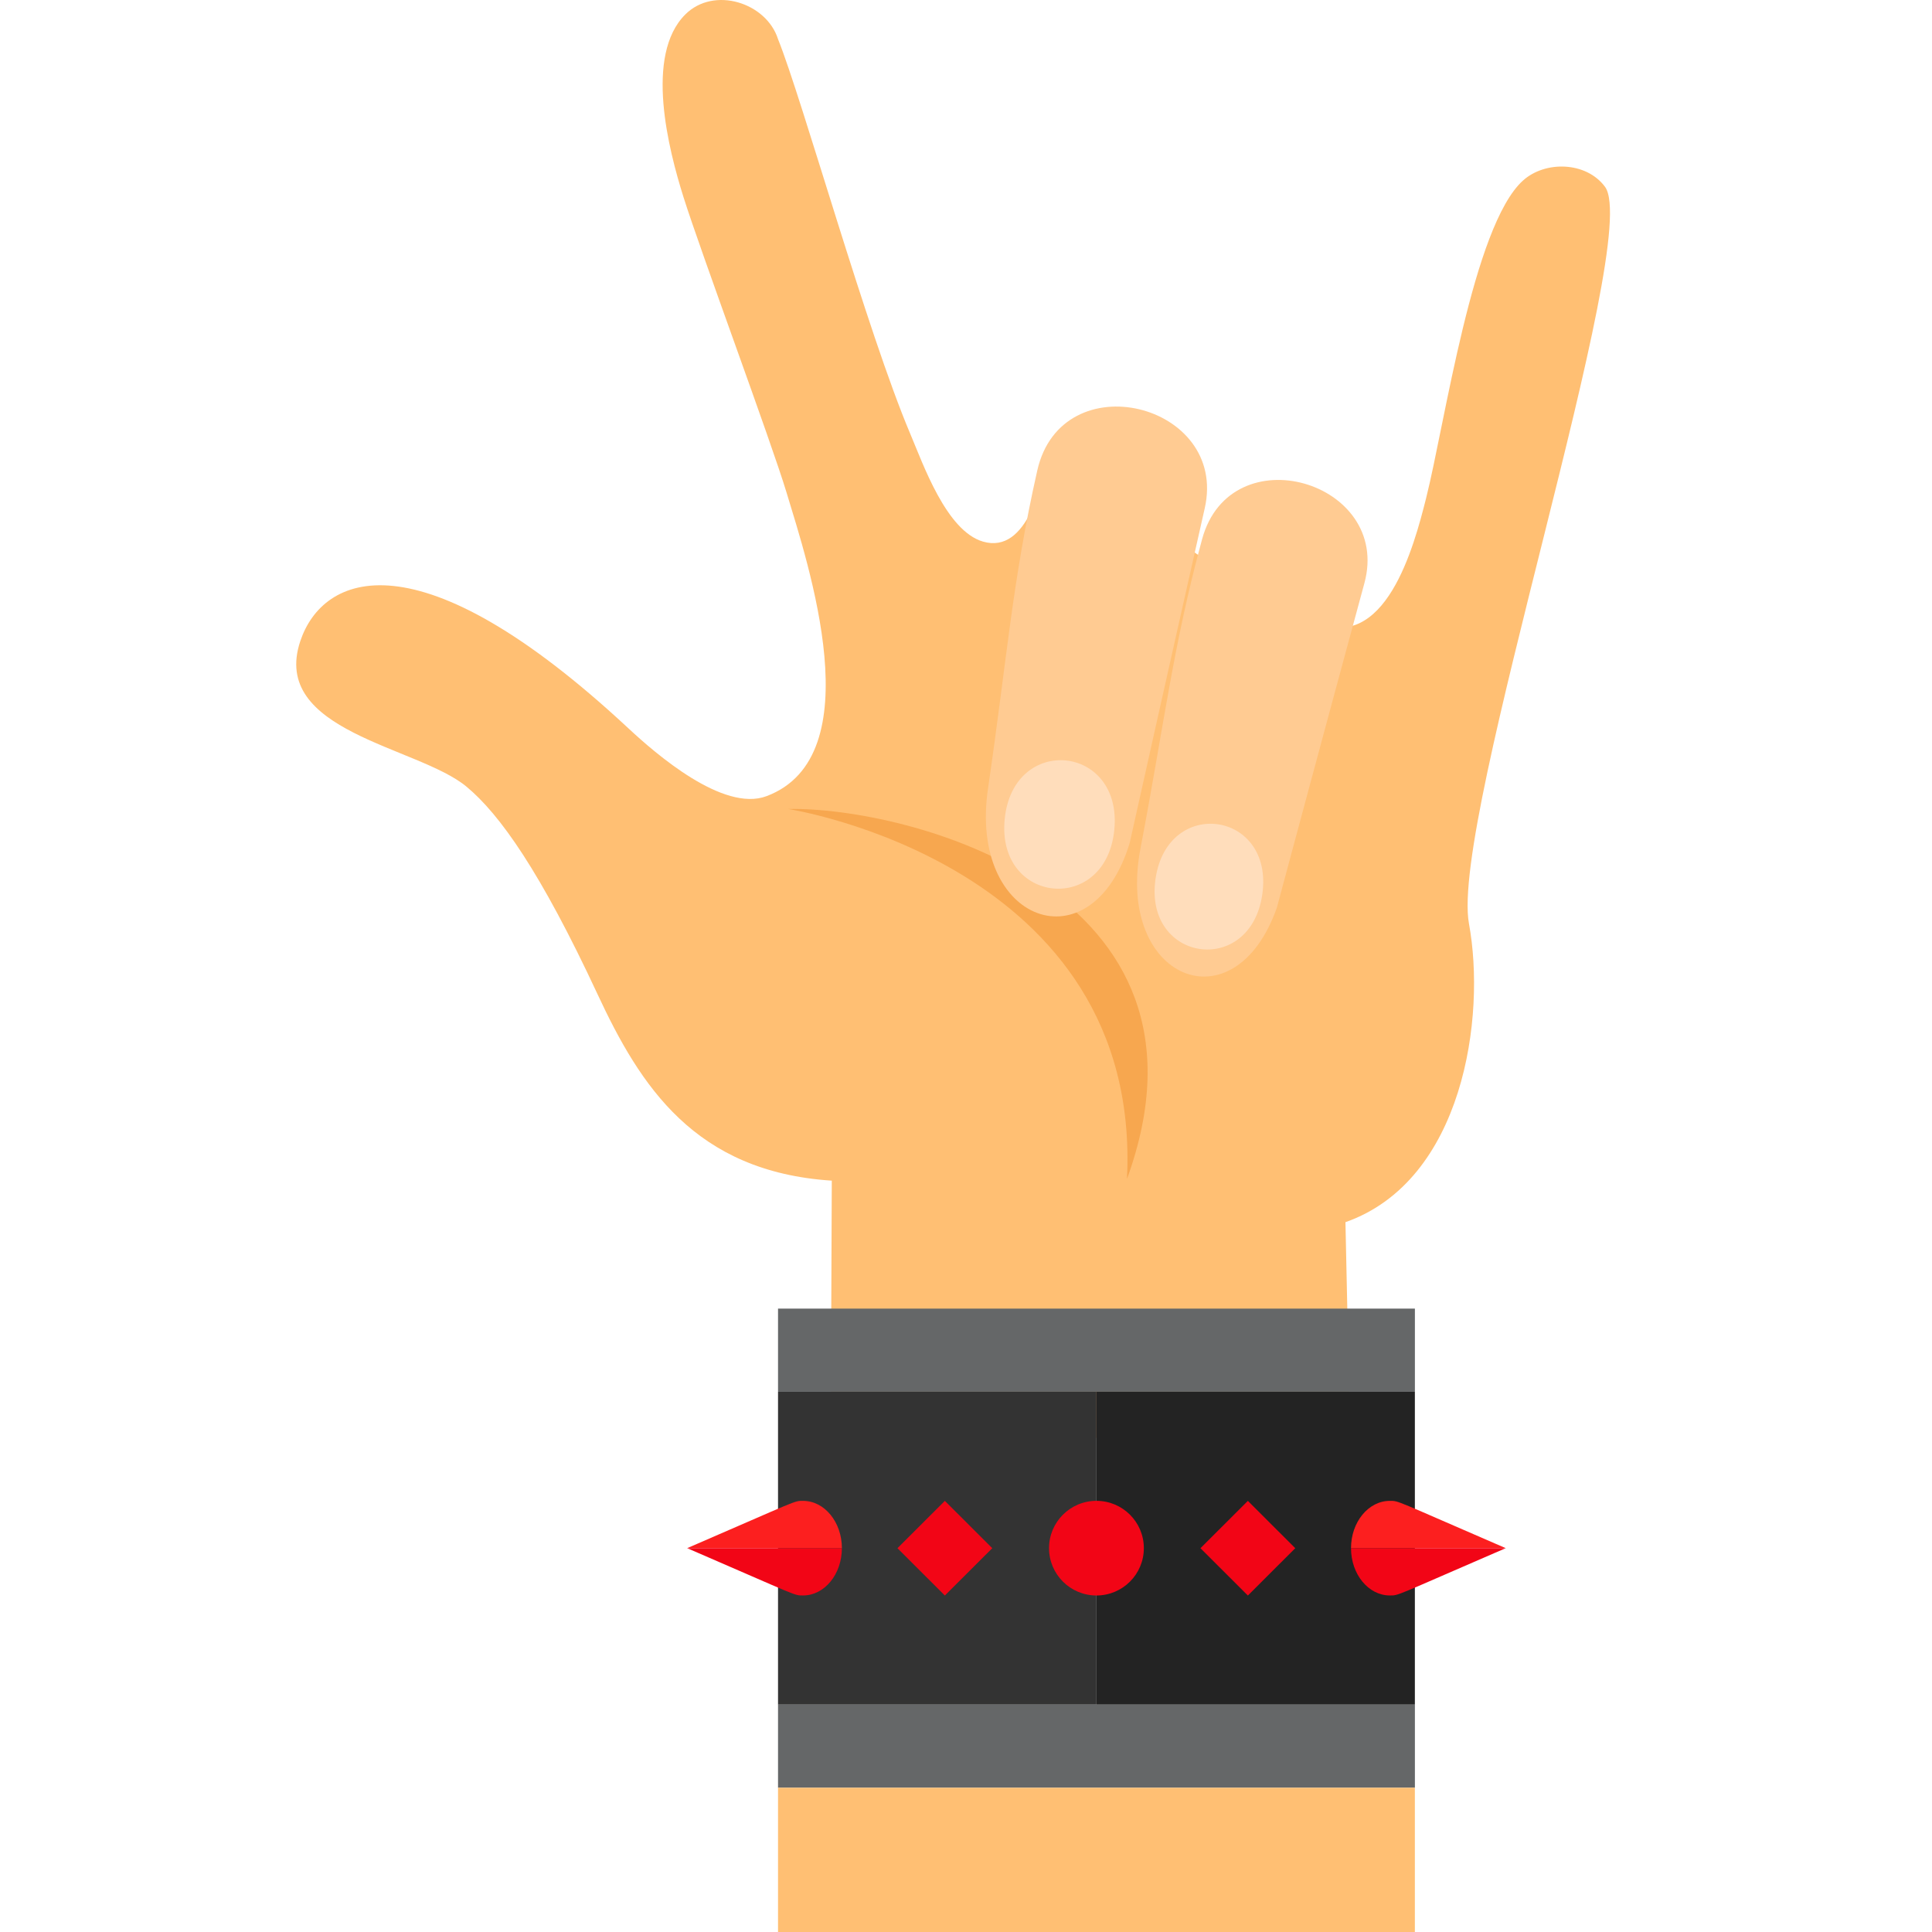
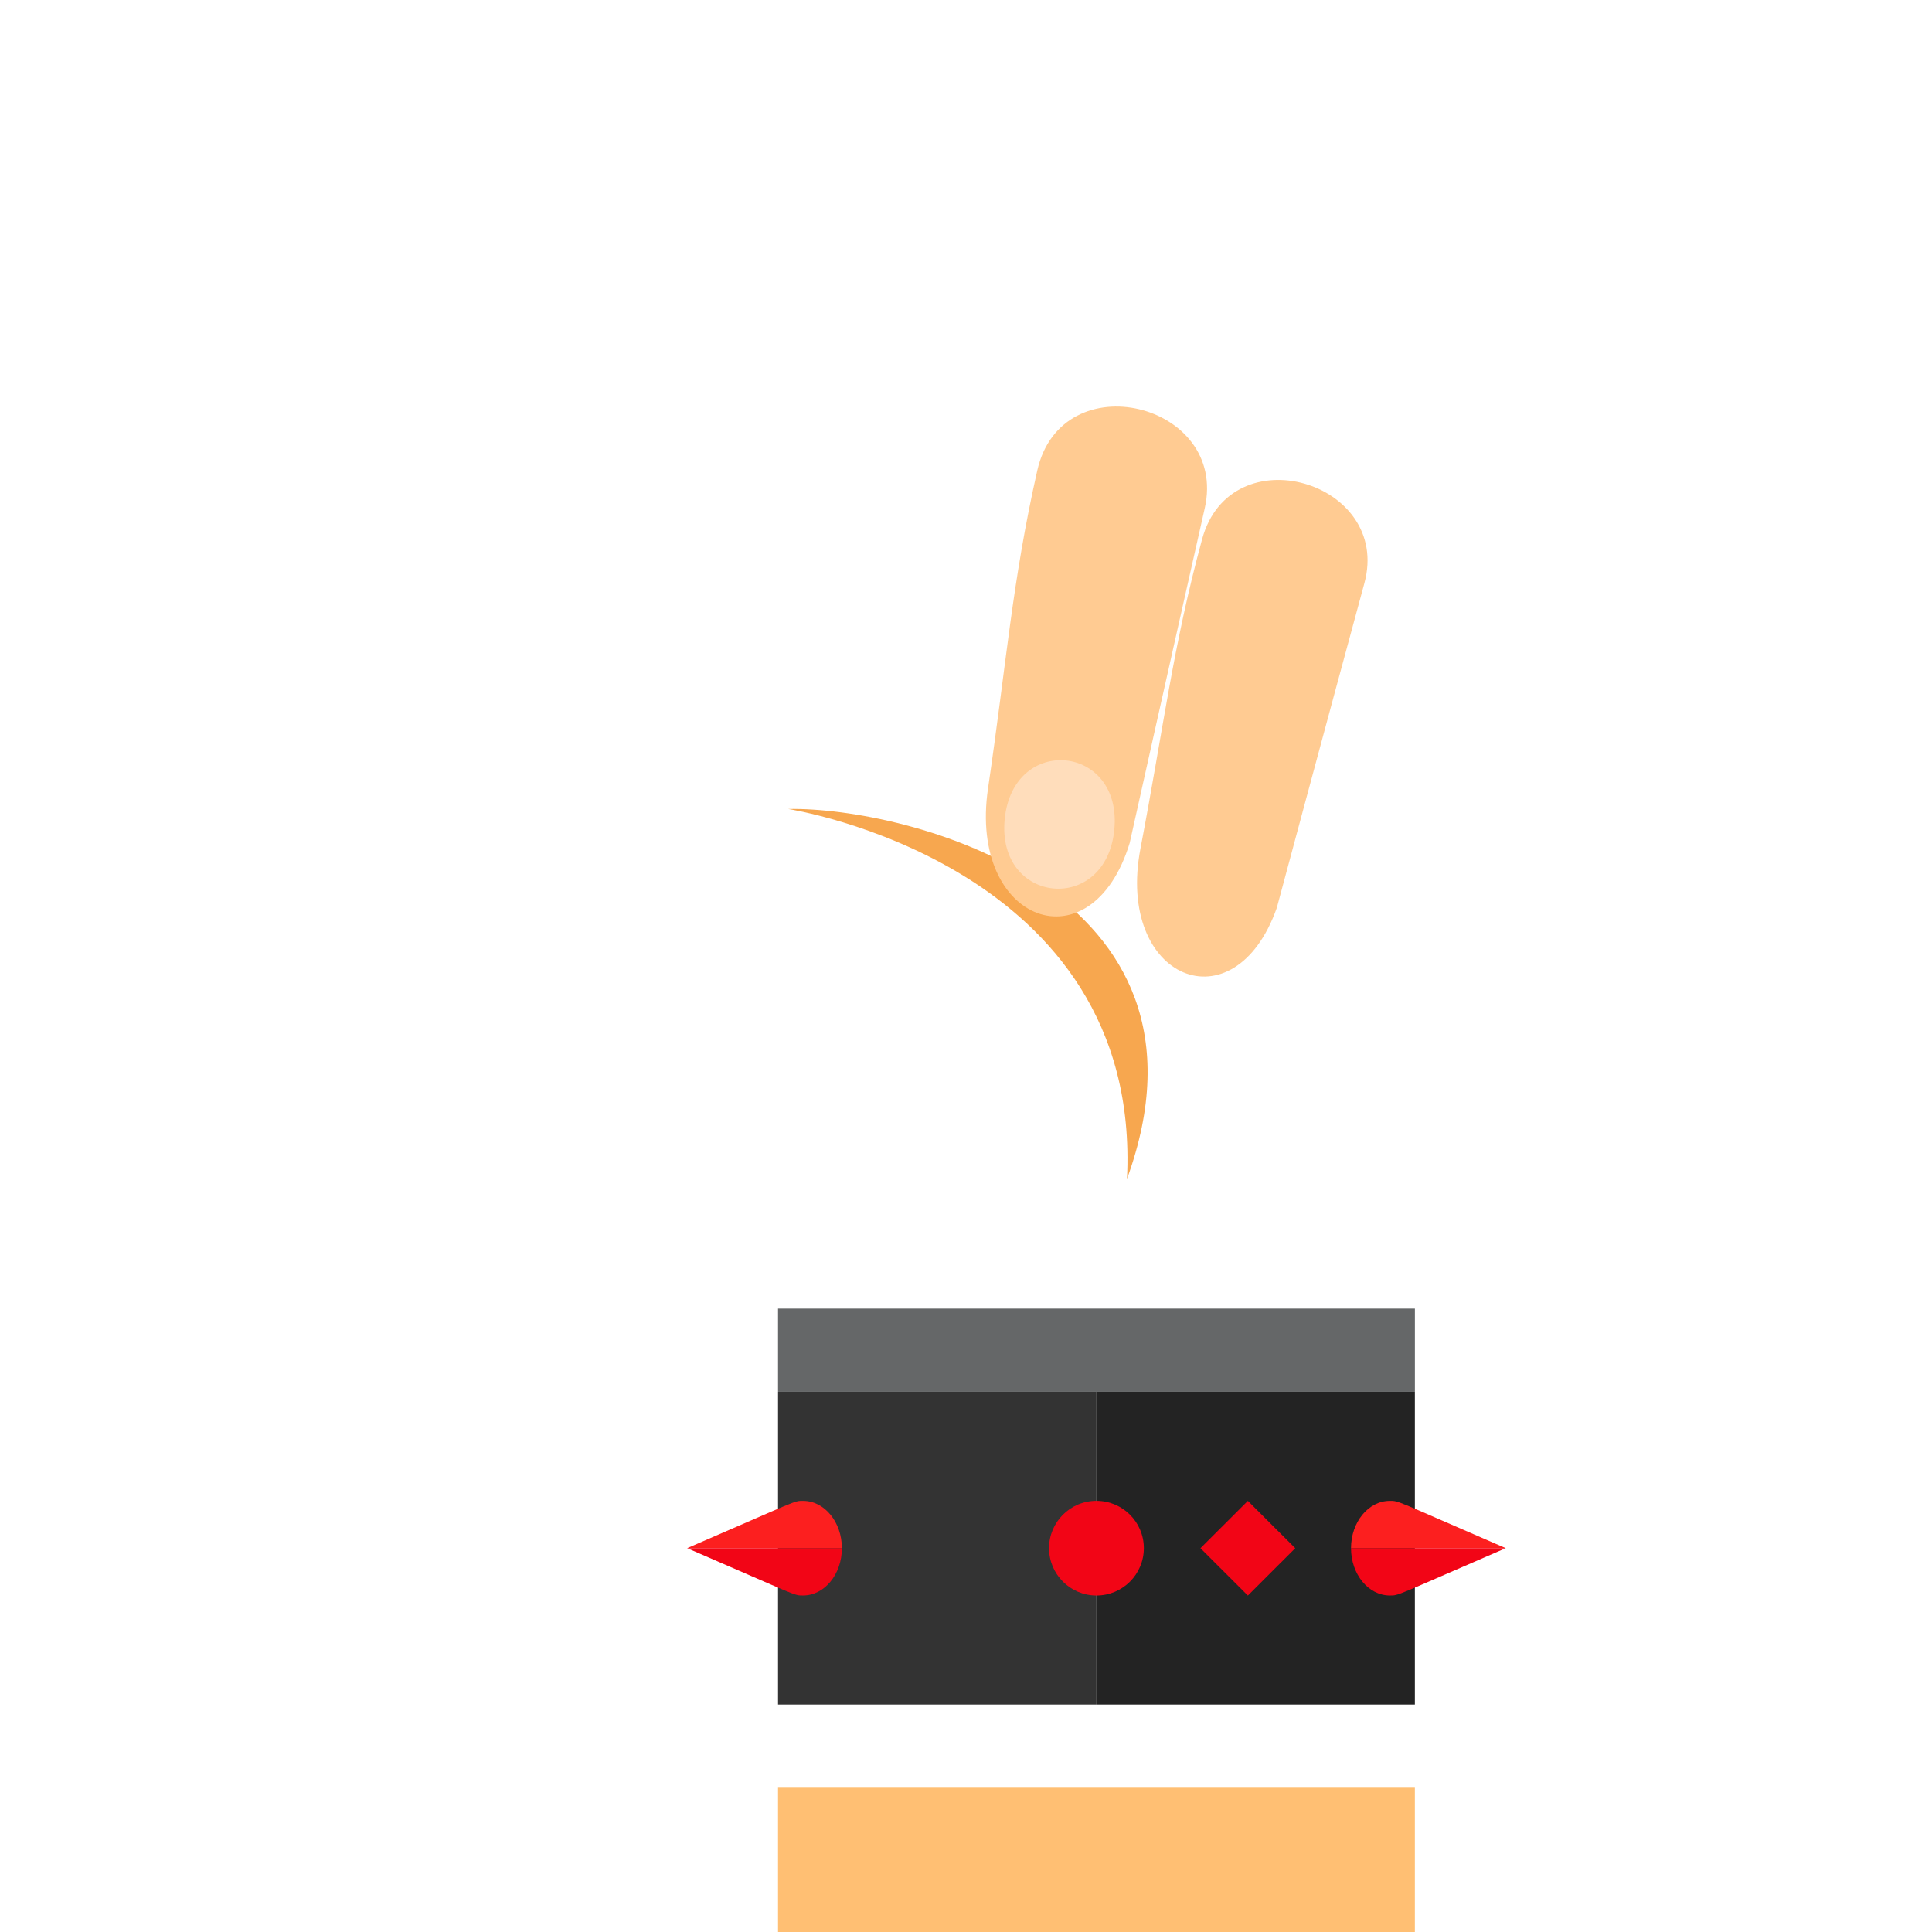
<svg xmlns="http://www.w3.org/2000/svg" width="150" height="150" viewBox="0 0 150 150" fill="none">
-   <path d="M114.05 71.71C115.381 78.939 113.633 91.666 104.46 94.889L104.834 112.27L64.502 110.98L64.58 91.666C53.944 90.972 49.708 84.313 46.391 77.187C41.976 67.704 38.804 63.213 36.204 61.064C32.427 57.941 20.955 56.813 23.317 49.77C25.051 44.6 32.402 41.282 48.795 56.552C50.882 58.496 56.145 63.082 59.515 61.813C67.736 58.718 62.754 43.824 61.059 38.215C59.84 34.184 54.406 19.562 53.065 15.3C51.904 11.609 50.022 4.297 53.208 1.121C55.436 -1.1 59.509 0.208 60.407 3.042C62.268 7.646 67.323 25.774 70.673 33.682C71.668 36.028 73.474 41.221 76.317 42.049C79.796 43.062 80.958 37.38 81.509 35.06C85.501 36.407 88.432 39.519 91.658 42.064C94.648 44.422 98.56 46.674 101.989 48.258C107.557 50.829 109.778 42.431 110.721 38.685C112.184 32.881 114.356 17.541 118.238 14.023C119.958 12.463 123.15 12.531 124.611 14.502C127.577 18.506 112.557 63.596 114.05 71.71Z" fill="#FFBF73" />
  <path d="M109.852 101.6H60.406V108.057H109.852V101.6Z" fill="#656768" />
-   <path d="M109.852 132.342H60.406V138.798H109.852V132.342Z" fill="#656768" />
  <path d="M85.13 108.057H60.406V132.342H85.13V108.057Z" fill="#333333" />
  <path d="M109.85 108.057H85.129V132.342H109.85V108.057Z" fill="#232323" />
  <path d="M88.808 120.199C88.808 122.228 87.161 123.873 85.128 123.873C83.095 123.873 81.447 122.228 81.447 120.199C81.447 118.17 83.095 116.525 85.128 116.525C87.161 116.525 88.808 118.17 88.808 120.199Z" fill="#F20516" />
-   <path d="M73.358 116.528L69.678 120.202L73.358 123.876L77.039 120.202L73.358 116.528Z" fill="#F20516" />
  <path d="M62.35 116.527C61.631 116.527 62.055 116.435 53.352 120.199H65.364C65.363 118.172 64.012 116.527 62.35 116.527Z" fill="#FC1F1F" />
  <path d="M62.35 123.871C61.631 123.871 62.055 123.962 53.352 120.199H65.364C65.363 122.225 64.012 123.871 62.35 123.871Z" fill="#F20516" />
  <path d="M96.884 116.528L93.203 120.202L96.884 123.876L100.564 120.202L96.884 116.528Z" fill="#F20516" />
  <path d="M107.906 116.527C108.624 116.527 108.201 116.435 116.905 120.199H104.893C104.892 118.172 106.243 116.527 107.906 116.527Z" fill="#FC1F1F" />
  <path d="M107.906 123.871C108.624 123.871 108.201 123.962 116.905 120.199H104.893C104.892 122.225 106.243 123.871 107.906 123.871Z" fill="#F20516" />
  <path d="M109.85 138.799H60.406V150H109.85V138.799Z" fill="#FFBF73" />
  <path d="M61.197 62.809C61.197 62.809 88.706 67.048 87.499 91.532C95.674 69.055 70.336 62.632 61.197 62.809Z" fill="#F7A74F" />
  <path d="M76.708 61.228C78.159 51.351 78.585 45.15 80.534 36.528C82.441 28.091 95.376 31.312 93.537 39.456C90.874 51.24 87.709 65.45 87.709 65.45C84.762 75.12 75.174 71.675 76.708 61.228Z" fill="#FFCB92" />
  <path d="M86.514 64.429C85.86 71.055 77.351 70.216 78.005 63.592C78.658 56.965 87.168 57.805 86.514 64.429Z" fill="#FFDDBB" />
  <path d="M88.545 65.882C90.38 56.276 91.058 50.225 93.329 41.868C95.551 33.691 108.075 37.387 105.931 45.28C102.829 56.701 99.134 70.475 99.134 70.475C95.843 79.816 86.603 76.042 88.545 65.882Z" fill="#FFCB92" />
-   <path d="M98.006 69.426C97.087 75.884 88.795 74.705 89.713 68.249C90.632 61.792 98.925 62.97 98.006 69.426Z" fill="#FFDDBB" />
</svg>